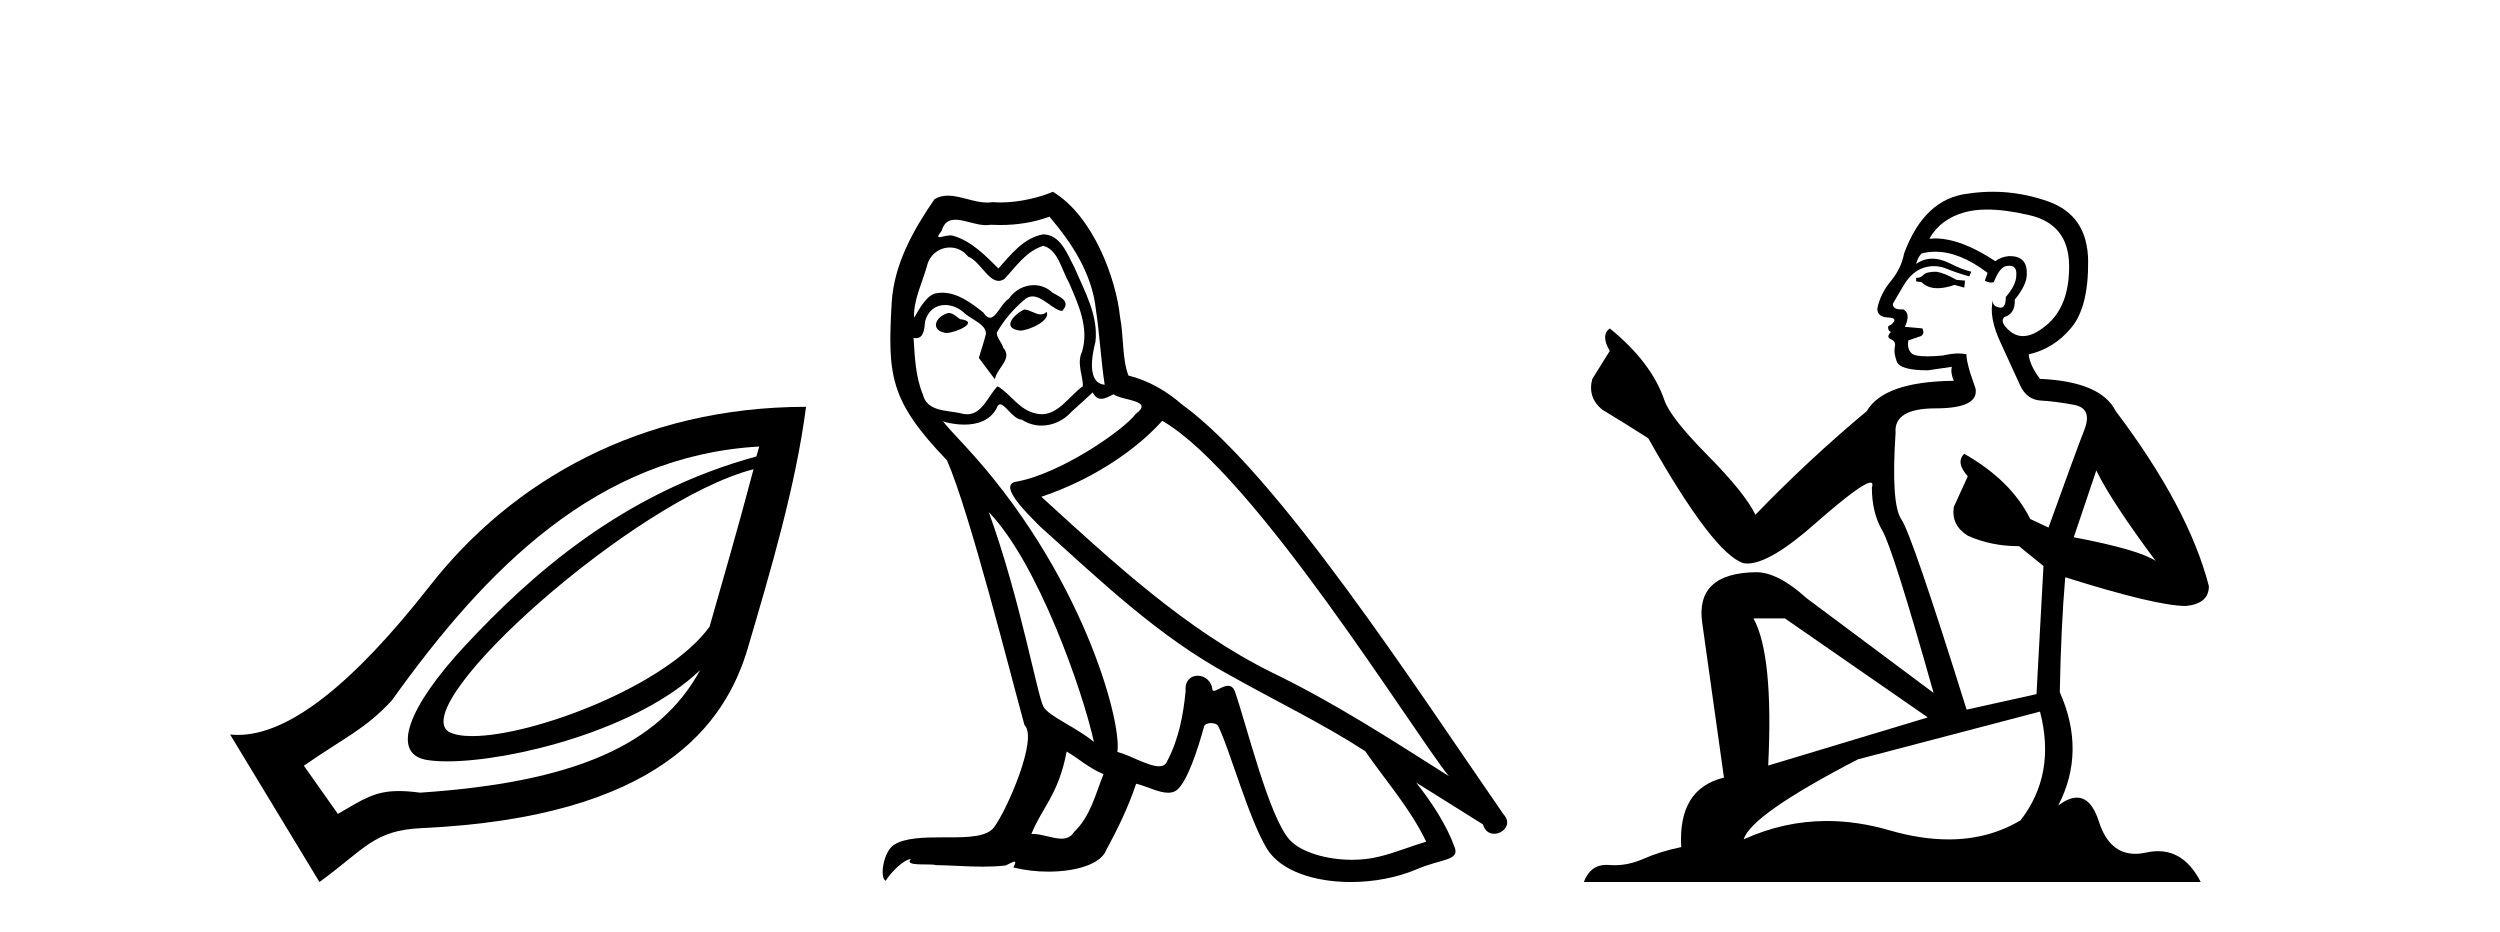
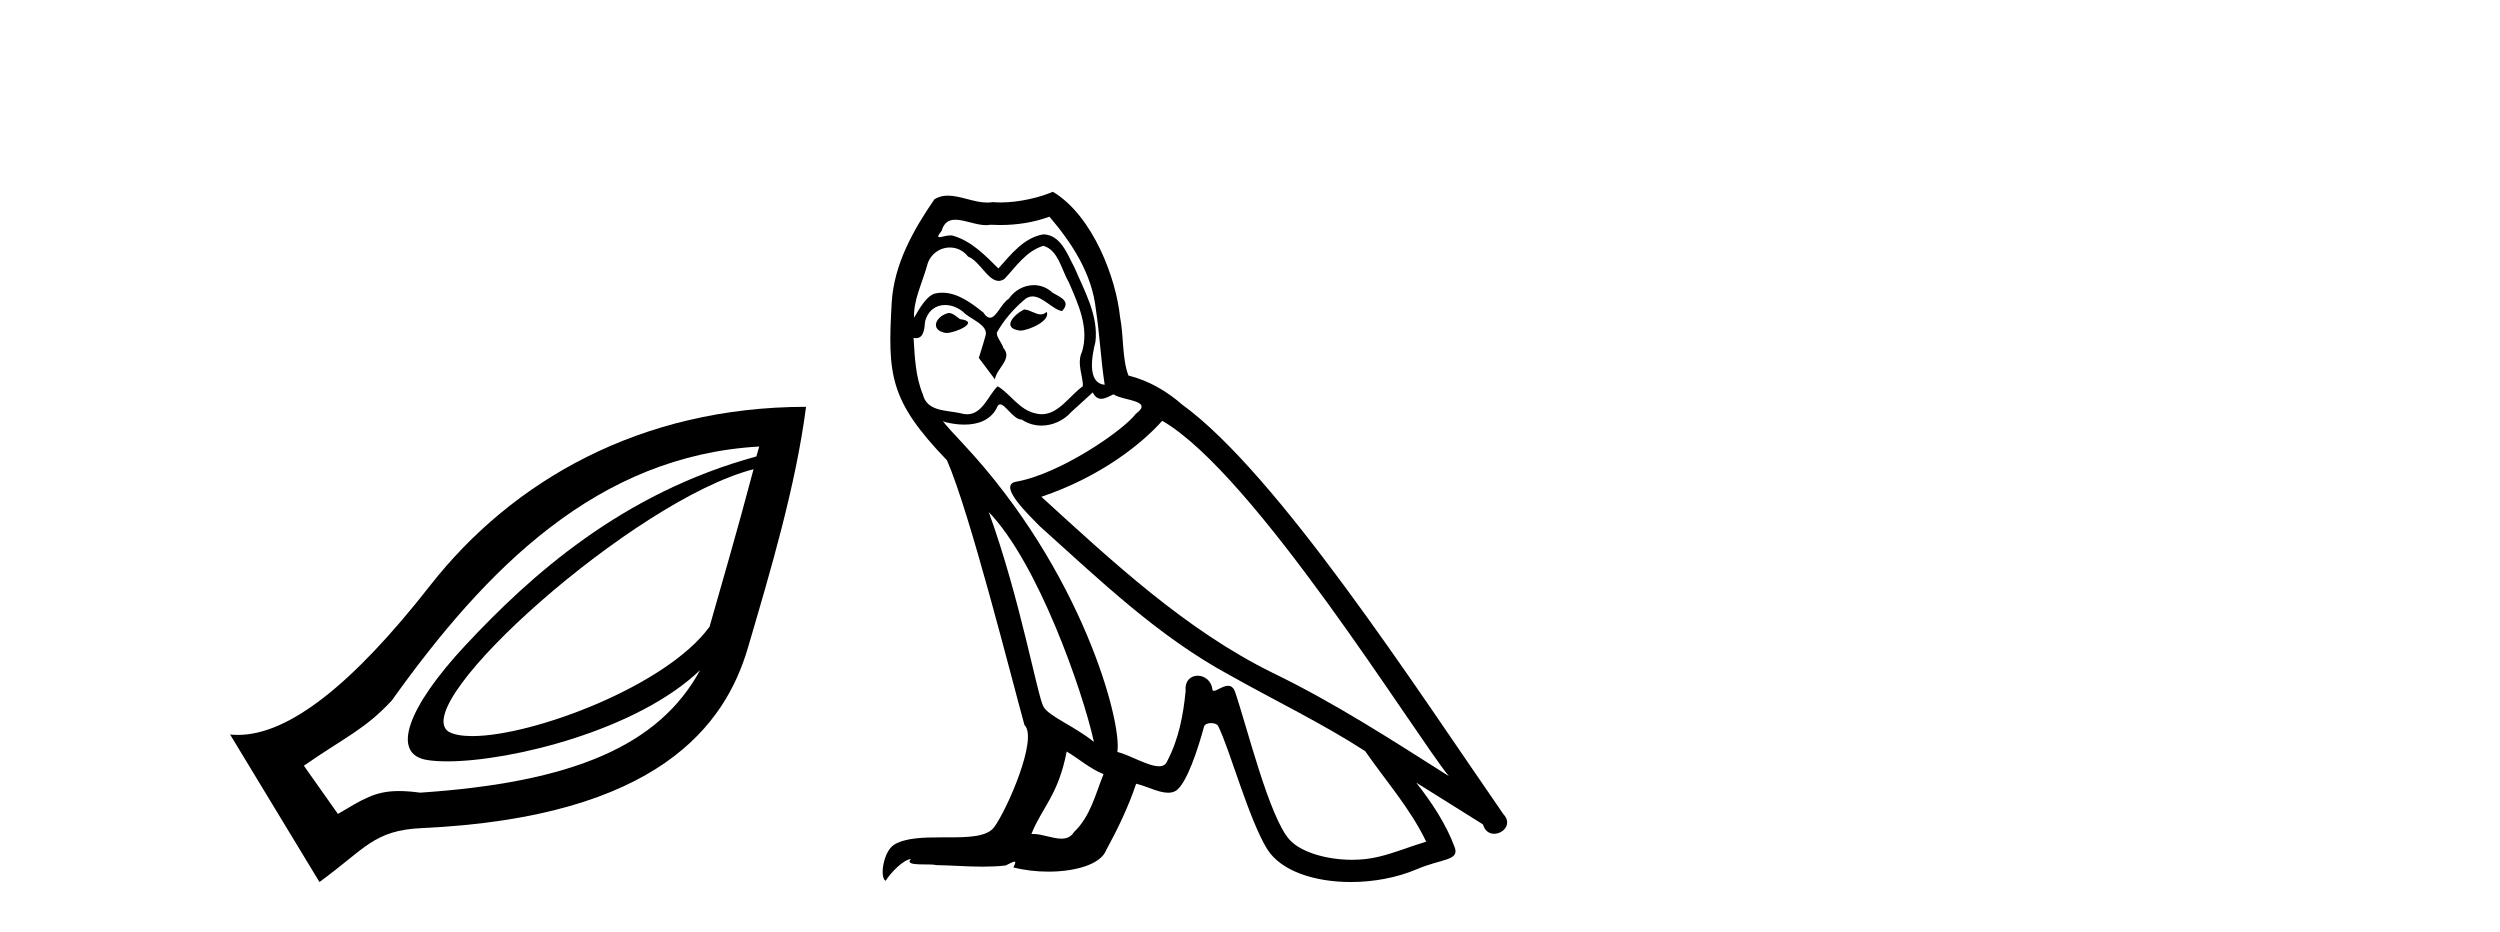
<svg xmlns="http://www.w3.org/2000/svg" width="110.0" height="41.0">
  <path d="M 33.156 20.646 C 32.403 23.501 31.709 25.84 31.221 27.574 C 29.344 30.169 23.459 32.388 20.779 32.388 C 20.33 32.388 19.972 32.326 19.736 32.193 C 17.901 30.955 27.923 21.985 33.156 20.646 ZM 33.406 19.647 C 33.356 19.838 33.33 19.898 33.281 20.084 C 27.349 21.699 23.323 25.346 20.485 28.386 C 17.934 31.119 17.175 33.186 18.8 33.441 C 19.048 33.48 19.343 33.5 19.677 33.5 C 22.497 33.5 28.065 32.12 30.808 29.481 L 30.808 29.481 C 28.996 32.82 25.189 34.424 18.488 34.877 C 18.129 34.829 17.824 34.806 17.553 34.806 C 16.505 34.806 15.979 35.158 14.868 35.813 L 13.37 33.691 C 15.212 32.415 16.061 32.092 17.24 30.82 C 21.41 24.985 26.291 20.052 33.406 19.647 ZM 35.466 17.9 C 28.187 17.904 22.535 21.152 18.925 25.764 C 15.495 30.147 12.688 32.336 10.468 32.336 C 10.351 32.336 10.237 32.33 10.124 32.318 L 14.056 38.809 C 16.072 37.336 16.446 36.535 18.55 36.437 C 28.994 35.956 31.917 31.879 32.906 28.51 C 33.896 25.142 35.011 21.402 35.466 17.9 Z" style="fill:#000000;stroke:none" />
  <path d="M 45.06 13.619 C 44.605 13.839 44.047 14.447 44.892 14.548 C 45.297 14.531 46.225 14.109 46.056 13.721 L 46.056 13.721 C 45.969 13.804 45.88 13.834 45.791 13.834 C 45.551 13.834 45.306 13.619 45.06 13.619 ZM 41.735 13.771 C 41.178 13.906 40.891 14.514 41.6 14.649 C 41.611 14.65 41.624 14.651 41.637 14.651 C 42.045 14.651 43.157 14.156 42.241 14.042 C 42.089 13.94 41.937 13.771 41.735 13.771 ZM 46.175 9.534 C 47.171 10.699 48.048 12.049 48.217 13.603 C 48.386 14.717 48.437 15.831 48.606 16.928 C 47.812 16.861 48.048 15.628 48.2 15.038 C 48.335 13.873 47.711 12.792 47.272 11.762 C 46.968 11.205 46.681 10.328 45.904 10.311 C 45.043 10.463 44.486 11.189 43.929 11.813 C 43.355 11.239 42.748 10.615 41.954 10.378 C 41.913 10.363 41.866 10.357 41.817 10.357 C 41.639 10.357 41.431 10.435 41.335 10.435 C 41.253 10.435 41.254 10.377 41.431 10.159 C 41.538 9.78 41.761 9.668 42.036 9.668 C 42.438 9.668 42.952 9.907 43.385 9.907 C 43.45 9.907 43.514 9.901 43.575 9.889 C 43.717 9.897 43.86 9.901 44.003 9.901 C 44.741 9.901 45.482 9.789 46.175 9.534 ZM 45.904 10.817 C 46.563 10.986 46.715 11.898 47.036 12.438 C 47.441 13.383 47.93 14.413 47.61 15.476 C 47.356 15.983 47.677 16.624 47.643 16.996 C 47.08 17.391 46.586 18.226 45.838 18.226 C 45.757 18.226 45.672 18.216 45.584 18.194 C 44.841 18.042 44.47 17.333 43.896 16.996 C 43.48 17.397 43.234 18.228 42.55 18.228 C 42.456 18.228 42.353 18.212 42.241 18.178 C 41.617 18.042 40.789 18.11 40.604 17.35 C 40.283 16.574 40.249 15.713 40.198 14.869 L 40.198 14.869 C 40.236 14.876 40.27 14.879 40.302 14.879 C 40.643 14.879 40.674 14.483 40.705 14.143 C 40.836 13.649 41.19 13.42 41.583 13.42 C 41.848 13.42 42.132 13.524 42.376 13.721 C 42.663 14.042 43.541 14.295 43.355 14.801 C 43.271 15.105 43.17 15.426 43.068 15.747 L 43.777 16.692 C 43.845 16.202 44.571 15.797 44.149 15.308 C 44.081 15.088 43.828 14.801 43.862 14.632 C 44.166 14.092 44.571 13.619 45.043 13.214 C 45.171 13.09 45.301 13.042 45.431 13.042 C 45.883 13.042 46.338 13.635 46.732 13.687 C 47.12 13.265 46.698 13.096 46.31 12.877 C 46.069 12.65 45.778 12.546 45.488 12.546 C 45.066 12.546 44.645 12.766 44.385 13.147 C 44.064 13.339 43.841 13.98 43.56 13.98 C 43.471 13.98 43.376 13.917 43.271 13.755 C 42.756 13.342 42.138 12.879 41.462 12.879 C 41.363 12.879 41.262 12.889 41.161 12.91 C 40.683 13.009 40.254 13.976 40.217 13.976 C 40.216 13.976 40.216 13.975 40.215 13.974 C 40.198 13.181 40.57 12.472 40.789 11.695 C 40.912 11.185 41.349 10.89 41.795 10.89 C 42.087 10.89 42.382 11.016 42.596 11.29 C 43.098 11.476 43.466 12.359 43.939 12.359 C 44.022 12.359 44.109 12.332 44.199 12.269 C 44.723 11.712 45.145 11.053 45.904 10.817 ZM 43.507 22.533 C 45.651 24.744 47.626 30.349 48.133 32.645 C 47.306 31.97 46.175 31.531 45.921 31.109 C 45.651 30.67 44.908 26.399 43.507 22.533 ZM 51.138 18.515 C 55.189 20.845 62.246 32.307 63.748 34.148 C 61.216 32.544 58.718 30.923 56 29.606 C 52.184 27.733 48.926 24.694 45.82 21.858 C 48.386 20.997 50.226 19.545 51.138 18.515 ZM 46.934 33.067 C 47.474 33.388 47.964 33.827 48.555 34.063 C 48.2 34.941 47.981 35.92 47.255 36.612 C 47.119 36.832 46.924 36.901 46.702 36.901 C 46.318 36.901 45.851 36.694 45.461 36.694 C 45.434 36.694 45.407 36.695 45.381 36.697 C 45.854 35.515 46.563 34.992 46.934 33.067 ZM 48.082 17.266 C 48.184 17.478 48.315 17.547 48.453 17.547 C 48.635 17.547 48.831 17.427 48.994 17.35 C 49.399 17.637 50.8 17.604 49.973 18.211 C 49.45 18.92 46.653 20.854 44.71 21.195 C 43.871 21.342 45.28 22.668 45.736 23.141 C 48.369 25.504 50.952 28.003 54.109 29.708 C 56.084 30.822 58.161 31.818 60.068 33.05 C 60.98 34.367 62.06 35.582 62.752 37.034 C 62.06 37.237 61.385 37.524 60.676 37.693 C 60.302 37.787 59.896 37.831 59.49 37.831 C 58.375 37.831 57.254 37.499 56.759 36.967 C 55.848 36.005 54.852 31.902 54.328 30.4 C 54.254 30.231 54.148 30.174 54.034 30.174 C 53.806 30.174 53.541 30.397 53.411 30.397 C 53.384 30.397 53.363 30.388 53.349 30.366 C 53.315 29.95 52.996 29.731 52.697 29.731 C 52.401 29.731 52.126 29.946 52.168 30.4 C 52.066 31.463 51.864 32.527 51.357 33.489 C 51.295 33.653 51.166 33.716 50.995 33.716 C 50.515 33.716 49.71 33.221 49.163 33.084 C 49.382 31.784 47.61 25.133 42.41 19.562 C 42.228 19.365 41.436 18.53 41.505 18.53 C 41.513 18.53 41.533 18.541 41.566 18.566 C 41.832 18.635 42.132 18.683 42.429 18.683 C 42.998 18.683 43.556 18.508 43.845 17.975 C 43.889 17.843 43.944 17.792 44.008 17.792 C 44.239 17.792 44.589 18.464 44.959 18.464 C 45.228 18.643 45.528 18.726 45.826 18.726 C 46.316 18.726 46.801 18.504 47.137 18.127 C 47.458 17.84 47.761 17.553 48.082 17.266 ZM 46.326 8.437 C 45.796 8.673 44.867 8.908 44.033 8.908 C 43.911 8.908 43.792 8.903 43.676 8.893 C 43.597 8.907 43.517 8.913 43.435 8.913 C 42.867 8.913 42.255 8.608 41.706 8.608 C 41.496 8.608 41.296 8.652 41.11 8.774 C 40.182 10.125 39.338 11.627 39.236 13.299 C 39.051 16.506 39.135 17.62 41.667 20.254 C 42.663 22.516 44.52 29.893 45.077 31.902 C 45.685 32.476 44.318 35.616 43.744 36.393 C 43.431 36.823 42.608 36.844 41.724 36.844 C 41.628 36.844 41.531 36.844 41.434 36.844 C 40.639 36.844 39.834 36.861 39.338 37.169 C 38.865 37.473 38.696 38.604 38.966 38.756 C 39.219 38.368 39.726 37.845 40.08 37.794 L 40.08 37.794 C 39.743 38.148 40.924 37.98 41.178 38.064 C 41.86 38.075 42.551 38.133 43.244 38.133 C 43.579 38.133 43.915 38.119 44.25 38.081 C 44.402 38.014 44.565 37.911 44.636 37.911 C 44.691 37.911 44.691 37.973 44.588 38.165 C 45.066 38.29 45.603 38.352 46.127 38.352 C 47.308 38.352 48.428 38.037 48.673 37.406 C 49.179 36.477 49.652 35.498 49.99 34.485 C 50.421 34.577 50.963 34.88 51.397 34.88 C 51.524 34.88 51.642 34.854 51.746 34.789 C 52.218 34.468 52.708 32.966 52.978 31.97 C 53.004 31.866 53.144 31.816 53.287 31.816 C 53.423 31.816 53.561 31.862 53.602 31.953 C 54.109 32.966 54.953 36.072 55.763 37.372 C 56.375 38.335 57.857 38.809 59.434 38.809 C 60.426 38.809 61.456 38.622 62.33 38.25 C 63.428 37.777 64.238 37.878 64.002 37.271 C 63.63 36.258 62.989 35.295 62.313 34.435 L 62.313 34.435 C 63.293 35.042 64.272 35.667 65.251 36.275 C 65.332 36.569 65.535 36.686 65.742 36.686 C 66.141 36.686 66.557 36.252 66.146 35.819 C 62.313 30.282 56.219 20.845 51.999 17.789 C 51.323 17.198 50.53 16.743 49.652 16.523 C 49.365 15.78 49.45 14.784 49.281 13.94 C 49.112 12.269 48.099 9.5 46.326 8.437 Z" style="fill:#000000;stroke:none" />
-   <path d="M 85.198 11.955 Q 84.771 11.955 84.635 12.091 Q 84.515 12.228 84.31 12.228 L 84.31 12.382 L 84.549 12.416 Q 84.814 12.681 85.254 12.681 Q 85.58 12.681 86.001 12.535 L 86.428 12.655 L 86.462 12.348 L 86.087 12.313 Q 85.54 12.006 85.198 11.955 ZM 87.436 9.22 Q 88.224 9.22 89.264 9.46 Q 91.024 9.853 91.041 11.681 Q 91.058 13.492 90.016 14.329 Q 89.465 14.788 89.012 14.788 Q 88.623 14.788 88.307 14.449 Q 88 14.141 88.188 13.953 Q 88.683 13.8 88.649 13.185 Q 89.179 12.535 89.179 12.074 Q 89.212 11.27 88.44 11.27 Q 88.409 11.27 88.376 11.271 Q 88.034 11.305 87.795 11.493 Q 86.284 10.491 85.134 10.491 Q 85.01 10.491 84.891 10.503 L 84.891 10.503 Q 85.386 9.631 86.445 9.341 Q 86.877 9.22 87.436 9.22 ZM 92.237 20.701 Q 92.903 22.068 94.85 24.682 Q 94.116 24.186 91.246 23.639 L 92.237 20.701 ZM 85.153 11.076 Q 86.231 11.076 87.453 12.006 L 87.334 12.348 Q 87.477 12.431 87.612 12.431 Q 87.67 12.431 87.727 12.416 Q 88 11.698 88.342 11.698 Q 88.383 11.693 88.419 11.693 Q 88.748 11.693 88.717 12.108 Q 88.717 12.535 88.256 13.065 Q 88.256 13.538 88.026 13.538 Q 87.99 13.538 87.949 13.526 Q 87.641 13.458 87.692 13.185 L 87.692 13.185 Q 87.487 13.953 88.051 15.132 Q 88.598 16.328 88.888 16.96 Q 89.179 17.592 89.811 17.626 Q 90.443 17.66 91.263 17.814 Q 92.083 17.968 91.707 18.925 Q 91.331 19.881 90.135 23.212 L 89.332 22.837 Q 88.495 21.145 86.428 19.967 L 86.428 19.967 Q 86.035 20.342 86.582 20.957 L 85.967 22.307 Q 85.847 23.11 86.582 23.571 Q 87.607 24.032 88.837 24.032 L 89.913 24.904 L 89.606 30.541 L 86.531 31.224 Q 84.122 23.52 83.661 22.854 Q 83.2 22.187 83.405 19.044 Q 83.319 17.968 85.164 17.968 Q 87.077 17.968 86.924 17.097 L 86.685 16.396 Q 86.497 15.747 86.531 15.593 Q 86.38 15.552 86.181 15.552 Q 85.882 15.552 85.472 15.645 Q 85.084 15.679 84.803 15.679 Q 84.242 15.679 84.105 15.542 Q 83.9 15.337 83.968 14.978 L 84.515 14.79 Q 84.703 14.688 84.583 14.449 L 83.815 14.38 Q 84.088 13.8 83.746 13.612 Q 83.695 13.615 83.649 13.615 Q 83.285 13.615 83.285 13.373 Q 83.405 13.15 83.763 12.553 Q 84.122 11.955 84.635 11.784 Q 84.865 11.71 85.092 11.71 Q 85.387 11.71 85.677 11.835 Q 86.189 12.04 86.65 12.16 L 86.736 11.955 Q 86.309 11.852 85.847 11.613 Q 85.403 11.382 85.019 11.382 Q 84.635 11.382 84.31 11.613 Q 84.395 11.305 84.549 11.152 Q 84.845 11.076 85.153 11.076 ZM 78.536 27.21 L 84.822 31.566 L 77.801 33.684 Q 78.04 28.816 77.152 27.21 ZM 89.76 31.31 Q 90.477 34.06 88.905 36.093 Q 87.498 36.934 85.736 36.934 Q 84.525 36.934 83.148 36.537 Q 81.737 36.124 80.385 36.124 Q 78.497 36.124 76.725 36.93 Q 77.033 35.854 81.748 33.411 L 89.76 31.31 ZM 87.681 8.437 Q 87.134 8.437 86.582 8.521 Q 84.669 8.743 83.78 11.152 Q 83.661 11.801 83.2 12.365 Q 82.738 12.911 82.602 13.578 Q 82.602 13.953 83.08 13.97 Q 83.558 13.988 83.2 14.295 Q 83.046 14.329 83.08 14.449 Q 83.097 14.568 83.2 14.603 Q 82.977 14.842 83.2 14.927 Q 83.439 15.03 83.37 15.269 Q 83.319 15.525 83.456 15.901 Q 83.592 16.294 84.822 16.294 L 85.882 16.14 L 85.882 16.14 Q 85.813 16.396 85.967 16.755 Q 82.892 16.789 82.14 18.087 Q 79.561 20.24 77.238 22.649 Q 76.776 21.692 75.136 20.035 Q 73.513 18.395 73.24 17.626 Q 72.676 15.952 70.831 14.449 Q 70.421 14.756 70.831 15.44 L 70.063 16.67 Q 69.841 17.472 70.49 18.019 Q 71.481 18.617 72.523 19.283 Q 75.393 24.374 76.725 24.784 Q 76.799 24.795 76.879 24.795 Q 77.893 24.795 79.92 22.99 Q 81.928 21.235 82.302 21.235 Q 82.434 21.235 82.363 21.453 Q 82.363 22.563 82.824 23.349 Q 83.285 24.135 85.079 30.49 L 79.493 26.322 Q 78.228 25.177 77.272 25.177 Q 74.59 25.211 74.897 27.398 L 75.854 34.214 Q 73.821 34.709 73.975 37.272 Q 73.052 37.46 72.283 37.801 Q 71.663 38.07 71.03 38.07 Q 70.897 38.07 70.763 38.058 Q 70.717 38.055 70.672 38.055 Q 69.976 38.055 69.687 38.809 L 96.832 38.809 Q 96.139 37.452 94.955 37.452 Q 94.708 37.452 94.44 37.511 Q 94.182 37.568 93.951 37.568 Q 92.811 37.568 92.356 36.161 Q 92.019 35.096 91.385 35.096 Q 91.022 35.096 90.562 35.444 Q 91.792 33.069 90.631 30.456 Q 90.682 27.62 90.87 25.399 Q 94.884 26.663 96.183 26.663 Q 97.191 26.561 97.191 25.792 Q 96.302 22.341 93.091 18.087 Q 92.442 16.789 89.76 16.67 Q 89.298 16.055 89.264 15.593 Q 90.374 15.337 91.126 14.432 Q 91.895 13.526 91.878 11.493 Q 91.861 9.478 90.118 8.863 Q 88.912 8.437 87.681 8.437 Z" style="fill:#000000;stroke:none" />
</svg>